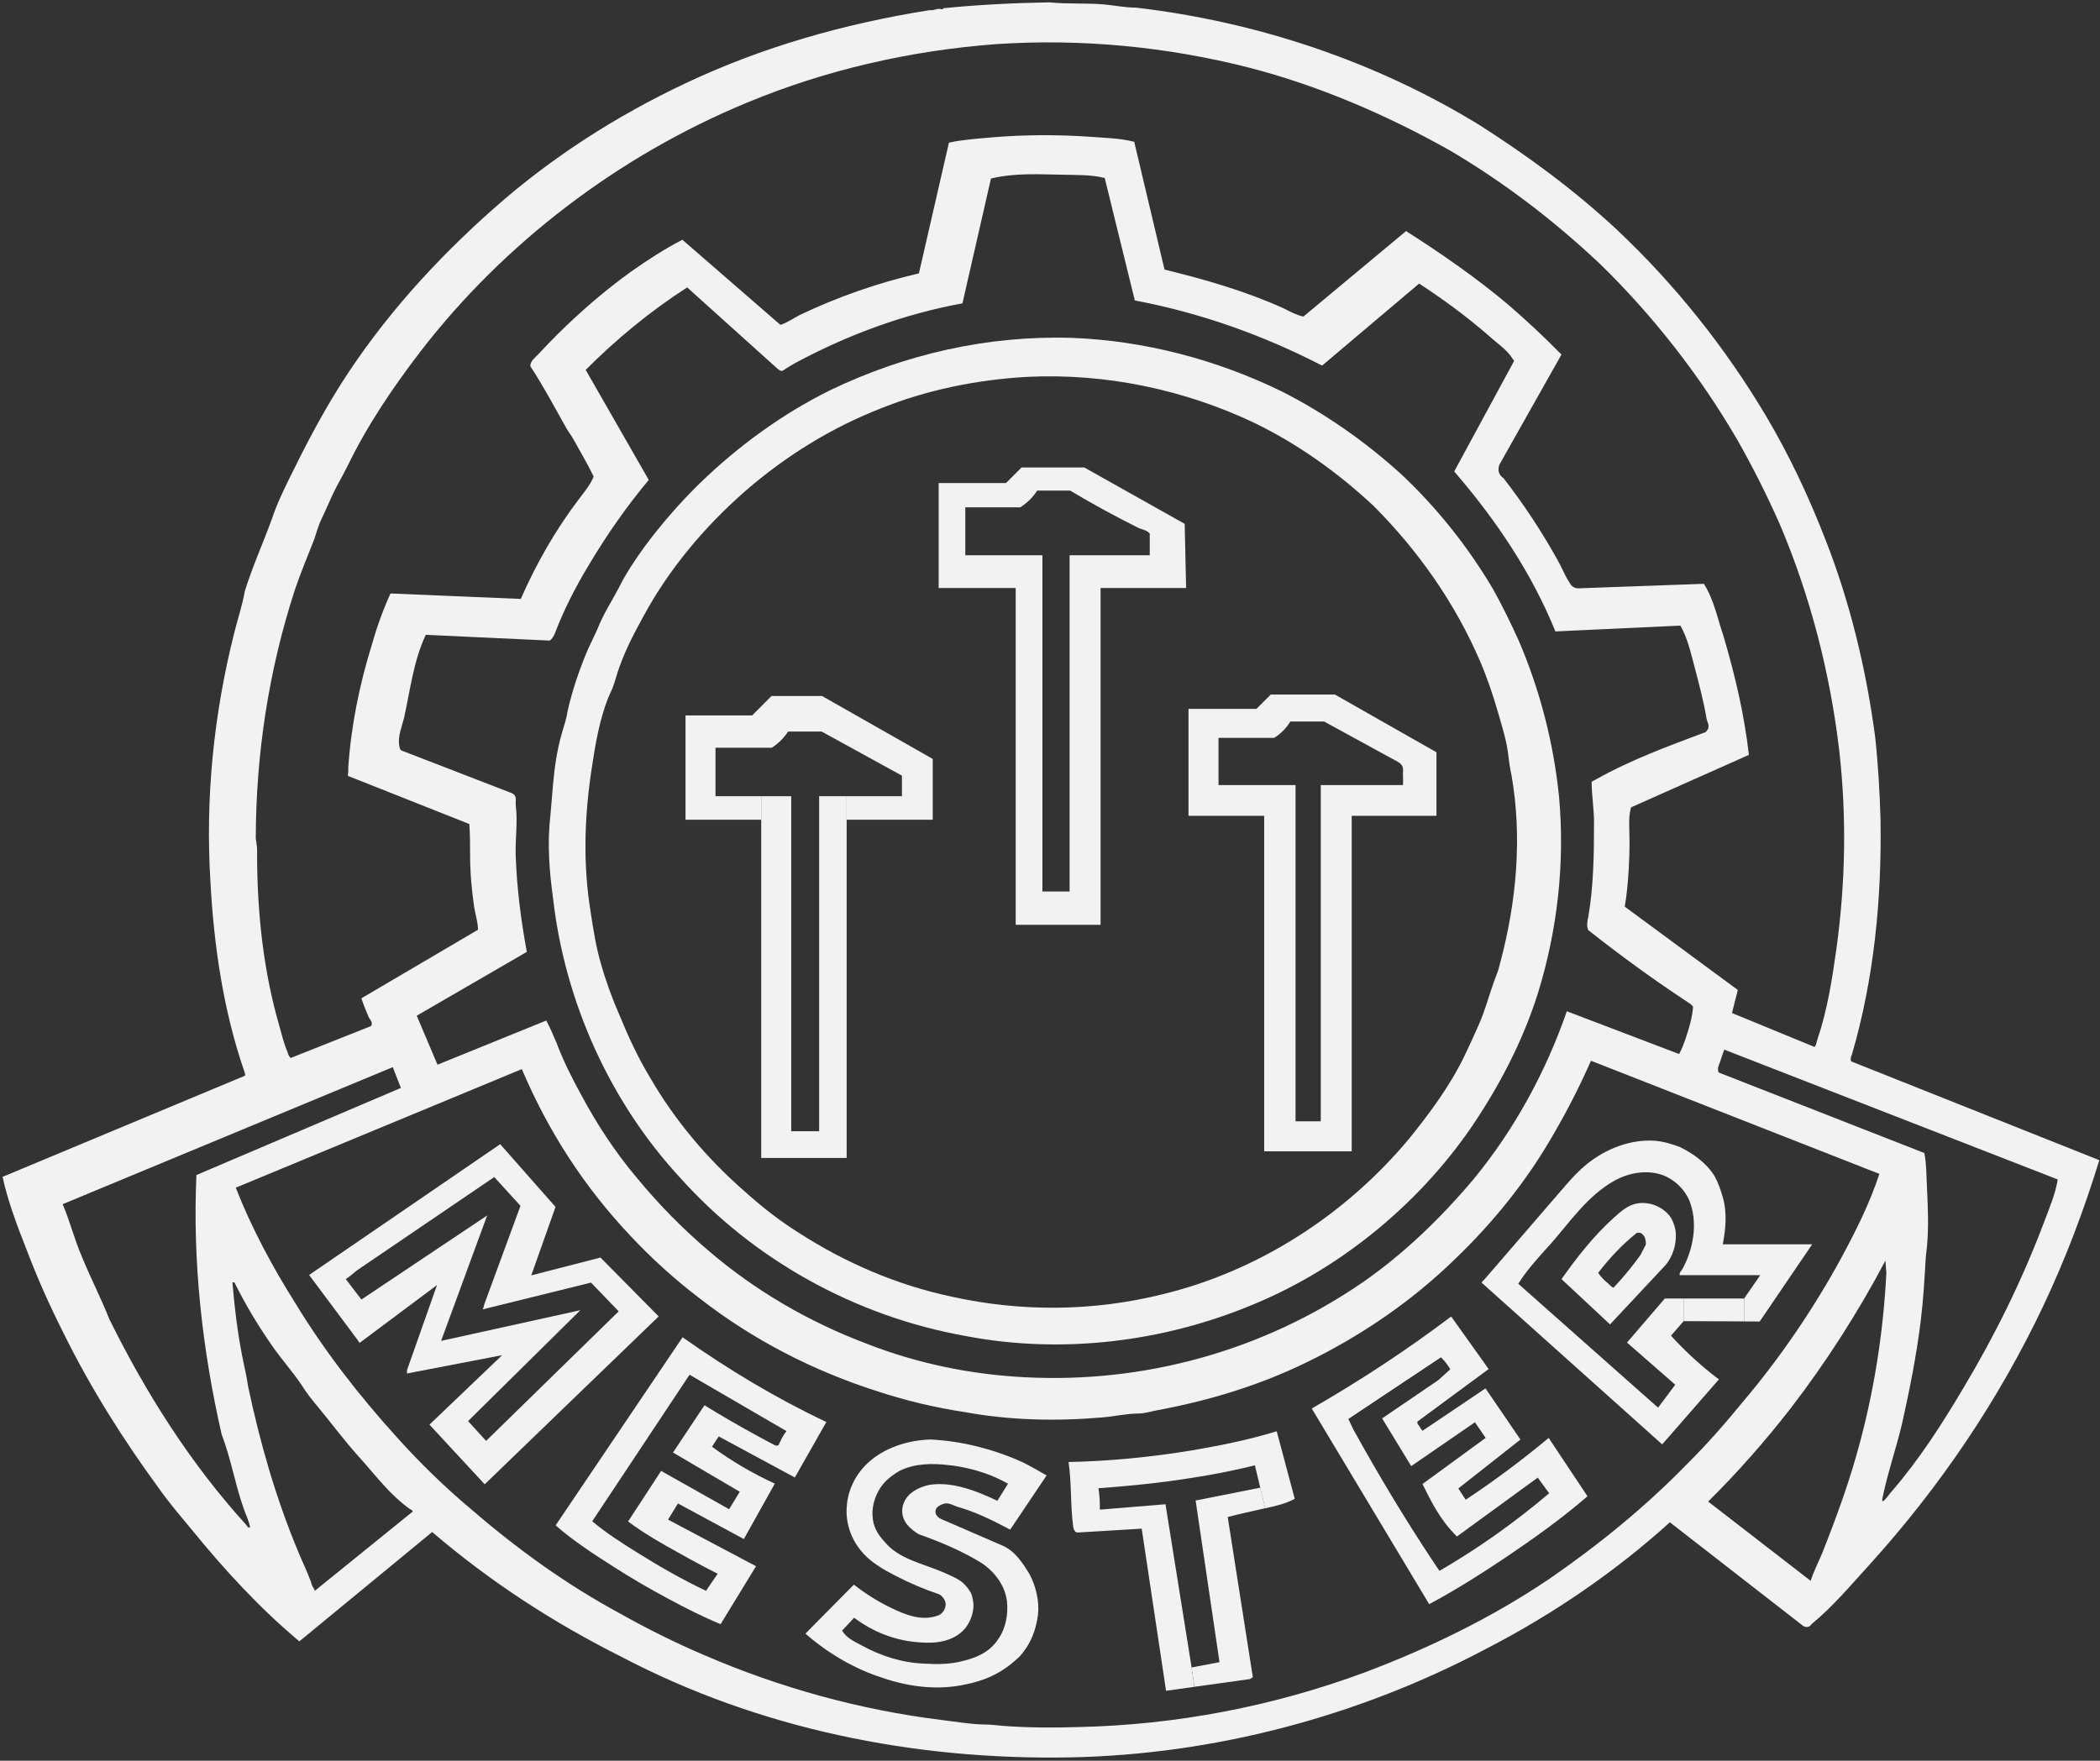
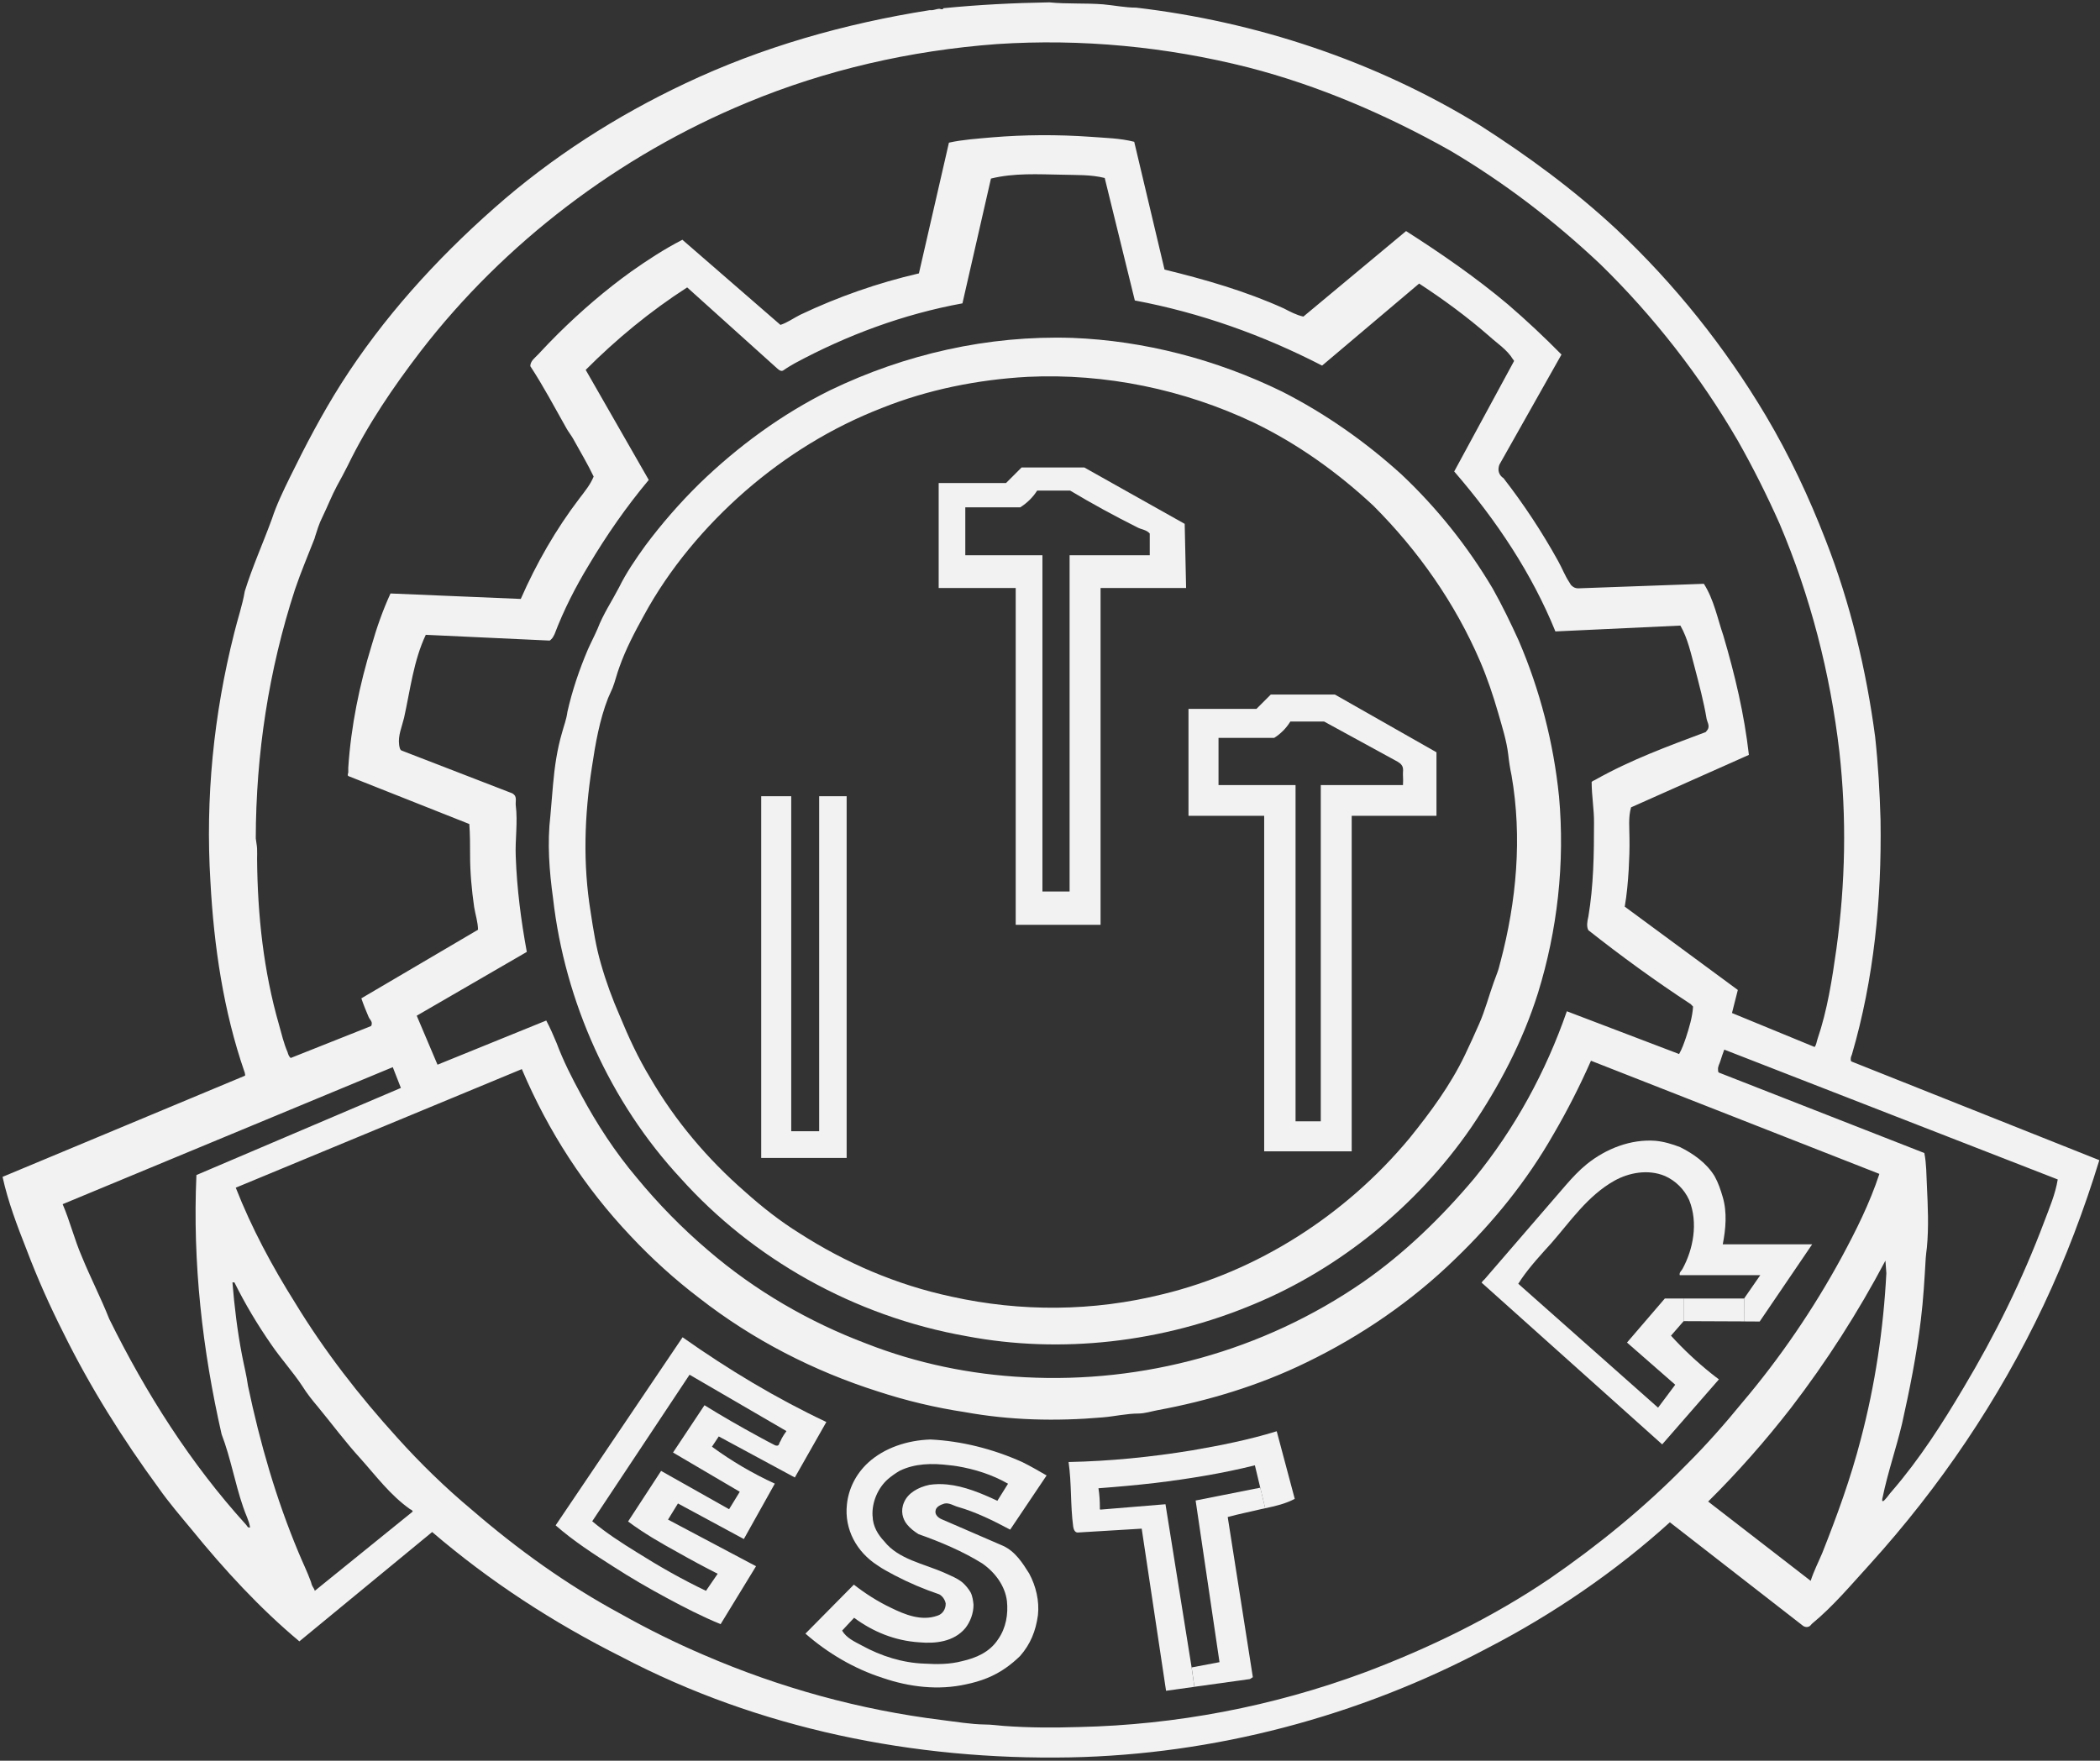
<svg xmlns="http://www.w3.org/2000/svg" id="Layer_1" data-name="Layer 1" version="1.1" viewBox="0 0 657 551">
  <rect x="0" y="0" width="657" height="551" fill="#333333" stroke="none" />
  <defs>
    <style>
      .cls-1 {
        fill: #f2f2f2;
        stroke-width: 0px;
      }
    </style>
  </defs>
  <path class="cls-1" d="M357.2,478.38l-20.05,1.21c-.89,0-1.27-1.03-1.39-1.83-.91-6.79-.47-13.5-1.45-20.23,12.94-.27,25.75-1.54,38.69-3.66,8.89-1.54,17.69-3.28,26.43-5.97l5.64,21.15c-2.81,1.53-6.08,2.27-9.25,2.95l-1.54-6.44-1.68-7c-10.31,2.57-20.79,4.25-31.19,5.52-5.88.68-11.78,1.21-17.75,1.66.32,1.95.44,3.96.44,5.88v.39c0,.06-.06.41.18.41l20.35-1.68,8.18,51.09.86,6.05-8.86,1.24-7.62-50.74Z" />
  <path class="cls-1" d="M280.03,493.06c-1.86-1.03-3.81-1.98-5.58-3.25-6.32-4.08-10.37-11.13-9.48-19.05.5-4.81,2.75-9.42,6.59-12.99,5.11-4.69,12.32-7.06,19.55-7.29,9.66.47,19.5,2.92,28.77,7.09,2.51,1.24,5.02,2.69,7.56,4.16l-11.4,16.96c-5.26-2.81-10.63-5.47-16.36-7.12-1.33-.36-2.74-1.39-4.25-1.03-1.15.36-2.6.98-2.74,2.25-.24,1.21.86,2.19,1.86,2.62l19.23,8.33c3.9,1.77,6.2,5.49,8.21,8.68,2.13,3.96,3.22,8.59,2.74,13.02-.68,4.99-2.33,9.07-5.58,12.79-1.36,1.33-2.8,2.54-4.34,3.63-3.81,2.74-8.07,4.31-12.55,5.23-8.71,1.95-17.75.86-26.14-2.01-8.98-2.9-17.19-7.77-24.13-13.85l15.15-15.33c3.57,2.78,7.47,5.29,11.69,7.29,4.13,2.01,9.39,4.25,14.47,2.42,1.53-.47,2.6-1.95,2.57-3.81-.21-1.18-1.03-2.34-2.01-2.86-4.73-1.6-9.36-3.55-13.82-5.88M273,474.42c.06,3.28,1.74,5.91,3.63,7.91,4.49,5.7,12.37,6.97,19.02,9.95,1.87.86,3.96,1.66,5.58,3.04.98.91,1.83,1.95,2.45,3.04.59,1.18.77,2.63.89,3.84,0,2.74-1.03,5.34-2.54,7.29-3.6,4.31-9.36,4.93-14.47,4.46-7.65-.5-14.5-3.34-20.35-7.68l-3.75,4.02c1.36,2.33,3.93,3.46,6.17,4.66,6.02,3.31,12.76,5.44,19.55,5.67,4.02.24,7.98.24,11.88-.79,4.25-.98,8.56-2.75,11.22-6.85,2.45-3.49,3.19-7.86,2.74-11.99-.59-4.64-3.58-8.83-7.71-11.72-5.96-3.72-13.08-6.76-19.93-9.16-1.39-.88-2.6-1.8-3.58-3.01-1.42-1.71-2.13-4.31-.97-6.94,1.21-2.92,4.43-4.75,7.94-5.49,1.83-.27,3.66-.3,5.49-.12,5.44.53,10.81,2.78,15.77,5.11l3.34-5.34c-4.99-2.86-10.43-4.55-15.86-5.47-.83-.15-1.68-.24-2.51-.32-5.44-.68-10.81-.56-15.54,1.75-1.27.74-2.6,1.68-3.63,2.57-3.16,2.75-5.11,7.27-4.85,11.58" />
  <path class="cls-1" d="M643.8,369.11l-104.35-40.64c-.41,1.15-.86,2.33-1.21,3.54-.24.86-.83,1.71-.74,2.69.06.24-.09.77.3.97l64.24,25.16c.68,3.34.62,6.76.8,10.1.3,6.47.62,13.03,0,19.47-.12,1.09-.29,2.19-.36,3.28-.38,6.53-.74,12.96-1.54,19.46-1.33,10.96-3.51,21.83-5.88,32.43-1.83,7.71-4.49,15.33-6.08,23.09-.12.36-.12.8-.12,1.03.41.27.74-.29,1.03-.59.68-.68,1.21-1.59,2.01-2.45,8.62-9.98,15.74-21.09,22.47-32.46,9.77-16.36,18.28-33.52,25.19-51.89,1.62-4.31,3.48-8.62,4.22-13.2M129.05,473.1c.18-.12-.06-.36-.12-.41-.12-.21-.44-.27-.62-.39-6.24-4.43-10.55-10.28-15.48-15.8-4.76-5.2-8.92-10.84-13.38-16.25-1.75-2.07-3.4-4.13-4.9-6.53-2.98-4.49-6.62-8.47-9.66-12.93-4.31-6.2-8.21-12.73-11.55-19.47h-.62c.62,7.59,1.54,15.21,2.98,22.69.62,3.28,1.45,6.44,1.89,9.71,3.75,17.84,8.74,35.18,15.74,51.95,1.27,3.1,2.78,6.14,3.93,9.3.18.51.24.98.5,1.42.12.29.36.53.48.83.12.2.2.44.24.62l30.57-24.75ZM98.51,168.27c-2.13,5.49-4.4,10.78-6.24,16.25-8.24,25.31-12.2,51.59-12.25,77.85.12,1.09.36,2.15.41,3.22.06,1.12,0,2.16,0,3.22.15,17.6,2.01,35.05,6.88,51.95.8,2.86,1.48,5.79,2.66,8.5.2.68.38,1.3.97,1.83l25.04-9.95c.33-.15.27-.56.33-.8.08-.8-.68-1.39-.95-2.01-.83-1.95-1.63-3.9-2.31-5.91l36.5-21.47c-.03-2.42-.83-4.75-1.21-7.12-.77-5.34-1.27-10.81-1.27-16.24,0-3.22,0-6.38-.24-9.72l-37.75-14.97c-.53-.18-.12-.98-.12-1.21v-1.45c.86-13.03,3.49-25.87,7.33-38.34,1.56-5.46,3.46-10.89,5.88-16.18l40.76,1.71c4.87-11.1,10.96-21.77,18.37-31.48,1.63-2.15,3.4-4.28,4.43-6.82-1.89-3.96-4.13-7.68-6.44-11.87-.62-1.09-1.47-2.13-2.07-3.22-3.72-6.59-7.18-13.15-11.31-19.46,0-1.6,1.45-2.6,2.42-3.63,2.07-2.22,4.13-4.4,6.29-6.53,7.09-7,14.74-13.62,22.89-19.47,4.99-3.51,10.19-6.94,15.98-9.92l30.68,26.64c2.19-.71,4.11-2.13,6.17-3.16,11.87-5.64,24.28-9.98,37.15-12.96l9.39-40.91c4.4-.97,8.89-1.24,13.38-1.65,10.22-.86,20.62-.91,30.98-.18,4.57.36,9.12.41,13.61,1.56l9.48,39.99c12.7,3.1,25.34,6.73,37.3,12.14,1.95,1,3.9,2.07,6.14,2.57l32.13-26.76c11.05,7.06,21.94,14.59,31.9,22.98,5.79,4.99,11.37,10.22,16.72,15.66l-19.4,34.41c-.15.29-.2.65-.27,1.03-.2,1.3.41,2.54,1.51,3.22,6.38,8.21,12.08,16.87,17.13,25.99,1.21,2.16,2.13,4.61,3.52,6.68.27.36.38.77.74,1.03.62.56,1.21.8,2.01.8l39.31-1.42c3.16,4.99,4.25,10.84,6.08,16.18,3.63,12.28,6.56,24.63,8,37.36l-36.86,16.42c-.91,3.1-.5,6.56-.5,9.72.06,3.22-.06,6.5-.24,9.75-.24,3.81-.56,7.76-1.24,11.6l35.38,26.08-1.83,7.21,25.84,10.63c.53-.56.59-1.48.91-2.45,3.1-9.1,4.58-18.72,5.94-28.38,2.8-20.5,3.22-40.87.91-61.61-2.86-24.45-9.04-48.58-18.72-71.35-3.93-8.83-8.33-17.63-13.06-25.96-11.6-19.99-26.25-38.86-42.97-55.17-14.33-13.53-30.07-25.6-47.11-35.65-19.79-11.13-41.11-20.32-63.02-25.96-25.58-6.5-52.3-9.06-78.68-7.32-27.17,2.01-53.61,8.12-78.08,18.28-40.29,16.65-76.11,44-102.19,77.82-8.65,11.28-16.65,23.07-22.8,35.74-1.15,2.3-2.25,4.31-3.4,6.41-1.71,3.19-2.98,6.52-4.55,9.74-1.09,2.13-1.71,4.31-2.42,6.5M135.22,479.42l-41.56,34.23c-12.35-10.33-23.45-22.38-33.73-35.03-3.52-4.25-7.15-8.47-10.34-13.02-11.05-15.09-21.38-31.46-29.83-48.64-4.25-8.42-8.07-16.98-11.46-25.93-2.92-7.41-5.79-14.94-7.5-22.74l75.78-31.63c.24-.12.06-.48.06-.59,0-.27-.12-.56-.21-.8-6.47-18.75-9.51-39.04-10.6-59.42-1.59-26.05.97-52.13,7.47-77.85,1.07-4.4,2.54-8.56,3.28-12.96,2.37-7.65,5.76-15.15,8.5-22.68,1.45-4.43,3.52-8.69,5.64-13.03,4.87-9.95,10.01-19.76,15.97-29.18,13.11-20.62,29.6-38.84,48.02-55.11,17.96-15.86,38.13-28.77,59.66-38.93,23.98-11.37,49.85-18.72,76.43-22.92h.83c.74-.09,1.47-.39,2.22-.44.29,0,.88.36,1.21,0,.06-.06.06-.12.12-.18,10.93-1.09,22-1.65,33.1-1.83,5.58.56,11.22.18,16.84.62,3.42.3,6.82,1.03,10.31,1.03,37.33,4.37,74.57,16.54,107.62,36.86,15.06,9.63,29.48,20.23,42.65,32.49,18.28,17.19,34.05,36.98,46.78,58.39,7.35,12.38,13.5,25.49,18.7,38.93,7.74,19.76,12.73,40.79,15.48,61.58.94,8.71,1.44,17.43,1.68,25.99.38,25.02-2.07,49.77-8.95,73.36-.12.41-.36.79-.36,1.21,0,.29-.12.85.32,1.03l77.44,30.84c-4.78,15.56-10.51,30.72-17.42,45.36-14.03,29.68-32.49,56.94-54.4,81.13-5.88,6.44-11.4,13.08-18.1,18.6-.29.33-.59.74-1,.89-.8.29-1.59,0-2.24-.62l-41.2-32.04c-17.07,15.48-36.77,28.89-56.94,39.31-40.64,21.62-85.91,33.38-130.69,34.26-48.96.91-97.52-8.98-140.34-31.45-21.42-10.75-41.14-23.57-59.25-39.07M61.45,367.72l63.97-27.26-2.54-6.5-103.28,42.88c2.3,5.35,3.69,11.08,6,16.39,2.69,6.59,5.96,12.91,8.56,19.49,11.43,23.16,25.4,45.25,42.86,64.47.24.24.41.8.85.83h.36c-.27-2.12-1.47-4.19-2.19-6.5-2.57-7.47-3.84-15.18-6.71-22.68-6.05-26.55-9.1-53.75-7.88-81.13M73.76,371.68c4.99,12.7,11.37,24.57,18.55,36,9.22,15.15,20.11,29.15,31.9,42.15,7.27,8.09,15.12,15.74,23.51,22.74,14.27,12.32,29.59,23.36,46.37,32.43,8.45,4.75,17.25,9.13,26.23,12.96,23.6,10.19,48.61,17.13,74.43,20.32,4.46.53,8.89,1.33,13.38,1.39,1.95,0,3.9.29,5.84.44,7.89.59,15.8.59,23.69.35,30.06-.68,60.45-6.35,89.61-17.21,19.87-7.51,39.58-17.05,57.53-29.21,14.89-10.25,29.65-22.18,42.85-35.71,6.2-6.17,12.11-12.88,17.48-19.47,11.6-13.67,22.18-29.12,31.01-45.36,4.49-8.33,8.8-16.89,11.84-26.14l-90.23-35.41c-3.51,7.92-7.35,15.51-11.72,22.98-8.33,14.62-18.84,27.56-30.68,38.96-13.67,13.35-29.65,24.24-46.61,32.46-14.77,7.23-30.8,12.05-46.66,14.97-1.89.36-3.84.98-5.76,1.03-3.9,0-7.62.91-11.37,1.21-14.65,1.27-29.03.91-43.15-1.66-9.18-1.39-18.34-3.57-27.08-6.44-20.11-6.38-39.14-16.13-55.91-29.21-7.65-5.82-14.89-12.37-21.5-19.43-14.35-15.15-25.75-32.66-34.05-52.25l-89.49,37.1ZM590.16,398.43l-.29-3.93c-8.57,16.21-18.43,31.6-29.53,46.07-8.07,10.4-16.72,20.2-25.93,29.33l32.07,24.81c.97-3.02,2.42-5.85,3.63-8.71,4.58-11.55,8.89-23.33,12.08-35.71,4.46-16.95,7.06-34.35,7.97-51.86M534.4,228.02c.44-1.06-.29-2.13-.47-3.04-.92-5.49-2.36-10.84-3.75-16.18-1.18-4.34-2.15-9.01-4.46-13.03l-39.1,1.83c-7.32-18.02-18.31-34.61-31.66-50.06l18.69-34.49c.12-.24-.24-.48-.3-.59-1.83-3.04-4.87-4.93-7.47-7.3-6.88-6.02-14.3-11.46-21.89-16.42l-30.36,25.67c-18.55-9.57-38.25-16.57-58.59-20.38l-9.42-38.33c-4.37-1.1-8.86-.89-13.35-1.03-7.47-.12-14.94-.59-22.24,1.21l-8.92,39.05c-18.43,3.37-36.09,9.92-52.45,18.75-1.27.74-2.13,1.21-3.63,2.25-.62.38-1.33-.12-1.83-.59l-28.21-25.4c-11.55,7.44-22.18,16.21-31.75,25.81l19.73,34.44c-7,8.38-13.17,17.25-18.7,26.55-4.22,6.94-7.91,14.18-10.78,21.74-.3.53-.53,1.15-1.03,1.57-.18.12-.29.41-.59.41l-38.66-1.8c-3.81,8.07-4.84,17.13-6.79,25.96-.68,2.86-1.95,5.55-1.54,8.53.12.68.21,1.63.95,1.8l33.52,12.96c.53.18,1.09.36,1.51.8.86.83.38,2.3.5,3.28.68,5.35-.24,10.84,0,16.16.36,9.92,1.65,19.96,3.46,29.74l-34.44,19.97,6.5,15.33,34.02-13.82c1.21,2.27,2.24,4.64,3.22,7,2.13,5.67,4.81,10.96,7.71,16.27,4.88,9.1,10.63,17.93,17.37,25.9,6.76,8.21,14.18,15.8,22.33,22.74,14.68,12.64,31.66,22.45,49.5,29.18,15.8,6.2,32.64,9.69,49.71,10.54,36.8,1.92,74.19-8.03,105.73-29.8,12.88-8.95,24.48-20.2,34.76-32.43,12.67-15.5,22.39-33.34,28.97-52.3l35.12,13.38c.95-1.66,1.51-3.34,2.13-5.11,1.03-3.16,2.03-6.41,2.24-9.74l-.74-.77c-11.05-7.23-21.77-15.03-32.02-23.13-.62-1.15-.36-2.74,0-4.25,1.63-9.69,1.77-19.47,1.77-29.21.06-4.25-.74-8.56-.74-12.93.29-.32.68-.44,1.03-.62,11.31-6.38,22.89-10.57,34.67-15,.27-.39.59-.68.74-1.03" />
  <path class="cls-1" d="M566.95,389.4l-16.42,24.16-4.9-.03.03-7.18,5.05-7.29h-25.1c-.18,0-.12-.3-.12-.36,0-.68.62-1.03.92-1.66,3.28-6.02,4.96-14.29,2.07-21.47-1.54-3.43-4.31-6.08-7.53-7.53-5.34-2.27-11.43-1.03-15.86,1.45-8.38,4.69-13.88,12.85-19.67,19.46-3.3,3.66-6.64,7.24-9.45,11.31-.29.5-.65.98-.97,1.48l43.74,38.78,5.37-7.18-15.09-13.2,11.84-13.79h5.88v7.09l-3.96,4.55c3.89,4.28,8.09,8.21,12.58,11.81.8.65,1.63,1.27,2.42,1.86l-17.75,20.35-56.5-50.62c.12-.12.18-.3.32-.44.15-.24.41-.36.59-.59l25.51-29.56c2.01-2.3,4.13-4.58,6.5-6.5,6.08-4.88,13.79-7.86,21.44-7.3,2.63.24,5.29,1.03,7.74,1.98,4.07,2.03,8.24,4.9,10.81,9.12,1.15,2.07,1.89,4.29,2.54,6.53,1.42,4.81.92,10.1,0,14.77h27.97Z" />
  <polygon class="cls-1" points="545.66 406.35 545.62 413.52 526.72 413.44 526.72 406.35 545.66 406.35" />
-   <path class="cls-1" d="M524.21,385.09c.48,4.34-.97,8.47-3.46,11.16l-17.04,18.22-15.18-14.18c4.73-6.73,10.07-13.55,16.42-19.26,2.1-1.92,4.49-4.01,7.44-4.46,3.66-.53,7.56.91,10.04,4.02,1.03,1.51,1.48,2.98,1.77,4.49M514.88,389.51c.06-.38.06-.68,0-1.03-.06-.53-.18-1.12-.47-1.56-.33-.44-.62-.89-1.18-1.07-.36-.12-.83-.12-1.18,0-4.7,3.75-8.57,7.98-12.05,12.47.56.86,1.24,1.59,1.95,2.33.41.41.98.77,1.39,1.21.2.18.38.41.62.59.24.2.48.38.8.56.53-.56,1.15-1.21,1.8-1.95,2.39-2.69,4.61-5.4,6.68-8.33l1.65-3.22Z" />
-   <path class="cls-1" d="M484.52,450l12.14,18.25c-8.39,7.23-17.13,13.44-26.08,19.46-7.65,5.11-15.36,9.98-23.45,14.3l-36.74-61.23c15.06-8.65,29.65-18.25,43.62-28.79l11.72,16.45-22.06,16.27c-.74.56.29,1.36.41,1.65.12.3.29.53.5.8.12.18.29.41.47.59l19.7-13.26,10.93,16.01-19.43,15.3,2.3,3.54c8.98-5.96,17.63-12.4,25.96-19.35M484.67,467.31l-3.58-4.9-25.28,18.43c-5.29-5.23-7.86-10.61-10.78-16.42l19.76-14.44-3.34-4.9-19.94,13.73-9.1-14.94,17.6-11.99,3.72-3.37c-.8-1.39-1.77-2.66-2.92-3.75l-28.97,19.29,1.51,3.19c7.86,14.26,16.21,28.14,25.16,41.64.62.88,1.21,1.8,1.83,2.71,11.72-6.79,23.24-14.88,34.32-24.28" />
  <path class="cls-1" d="M487.74,249.08c1.92,21.12-.53,42.12-6.56,61.64-4.79,15.24-12.23,29.36-20.97,42.2-17.01,24.69-41.44,44.18-67.6,55.08-29.06,12.26-60.9,15.71-90.16,10.16-35.5-6.26-67.1-24.43-89.52-49.44-22.01-23.71-36.21-55.17-39.9-87.57-1.18-8.54-1.86-17.28-.83-25.96.32-3.25.5-6.41.83-9.75.48-5.49,1.27-10.96,2.84-16.27.56-2.1,1.36-4.1,1.65-6.41,1.51-6.7,3.72-13.2,6.38-19.46.97-2.19,2.1-4.34,3.04-6.5,1.8-4.69,4.49-8.66,6.73-12.97,2.24-4.57,5.17-8.83,8.18-13.02,5.14-6.88,10.78-13.38,16.98-19.47,11.96-11.6,25.69-21.7,40.87-29.21,23.39-11.29,49.41-17.25,75.78-16.39,22.42.86,45.07,6.73,65.69,16.83,13.41,6.83,25.99,15.62,37.36,25.96,11.1,10.48,20.64,22.45,28.47,35.64,2.98,5.29,5.61,10.75,8.12,16.25,6.65,15.45,10.93,32.1,12.61,48.64M469.43,301c5.02-18.96,6.85-38.93,3.46-58.39-.47-2.19-.79-4.31-1.03-6.5-.53-4.43-1.92-8.71-3.13-12.96-1.59-5.52-3.42-10.96-5.67-16.21-7.83-18.22-19.38-34.67-33.41-48.7-11.31-10.54-23.77-19.38-37.21-25.9-22.09-10.49-46.6-15.57-70.94-14.41-15.62.86-31.25,4.01-45.57,9.74-15.68,6.08-29.98,14.91-42.71,25.96-12.76,11.13-23.89,24.46-31.75,38.93-2.95,5.35-5.67,10.52-7.68,16.18-.8,2.13-1.3,4.37-2.13,6.53-.44,1.09-.98,2.1-1.42,3.19-2.66,6.82-3.96,14.26-5.05,21.56-2.36,15.18-2.86,30.27-.41,45.36.83,5.46,1.68,10.96,3.22,16.21,1.57,5.55,3.58,11.01,5.88,16.27,2.75,6.68,5.79,13.26,9.54,19.43,7.74,13.38,17.93,25.43,29.65,35.64,5.37,4.81,11.01,9.25,17.04,12.99,14.32,9.22,30.3,16.16,47.55,19.85,21.7,4.81,44.3,4.7,66.18-.77,29.33-7.11,56.91-24.45,77.17-48.85,6.52-8.09,12.73-16.48,17.28-25.96,1.54-3.19,3.01-6.47,4.46-9.75,1.86-4.19,3.04-8.77,4.55-12.96l1.21-3.28c.38-1,.62-2.13.91-3.22" />
  <path class="cls-1" d="M449.41,235.43v19.87h-26.52v105h-27.38v-105h-23.68v-33.46h21.26l4.49-4.49h20.05l31.78,18.07ZM438.92,242.64c-.06-.98.27-2.13-.29-3.04-.06-.12-.18-.29-.3-.41-.32-.38-.74-.56-1.09-.83l-22.98-12.56h-10.57c-1.27,2.07-2.98,3.81-5.05,5.11h-17.42v14.77h24.1v105.23h7.89v-105.23h25.72c.06-1.03.06-2.01,0-3.04" />
  <path class="cls-1" d="M394.29,465.56l1.54,6.44c-.48.09-.91.2-1.36.29-3.42.83-6.94,1.51-10.37,2.45l7.86,50.12-.91.59-17.37,2.42-.86-6.06,8.71-1.65-7.47-50.59,20.23-4.01Z" />
  <path class="cls-1" d="M370.64,163.93l.44,20.08h-26.76v105.41h-26.55v-105.41h-24.1v-32.84h21.06l4.87-4.87h19.64l31.39,17.63ZM359.71,173.77v-6.8c-.95-1.15-2.6-1.27-3.81-1.89-7.18-3.61-14.23-7.44-21.09-11.55h-10.33c-1.33,2.1-3.13,3.87-5.29,5.23h-17.19v15h24.13v105.23h8.5v-105.23h25.08Z" />
-   <path class="cls-1" d="M291.81,237.5v19.02h-26.94v-7.35h17.31v-6.44l-25.11-13.79h-10.51c-1.33,2.01-3.04,3.75-5.11,5.05h-17.6v15.18h14.3v7.35h-23.68v-32.64h20.85l6.05-6.08h15.8l34.64,19.7Z" />
  <polygon class="cls-1" points="264.88 256.52 264.88 362.37 238.15 362.37 238.15 256.52 238.15 249.17 247.54 249.17 247.54 354.01 256.28 354.01 256.28 249.17 264.88 249.17 264.88 256.52" />
  <path class="cls-1" d="M258.53,445.01l-9.86,17.36-23.8-12.85-2.13,3.22c6.14,4.49,12.76,8.39,19.67,11.55l-9.69,17.34-20.62-11.13-3.1,5.05,27.53,14.59-11.08,18.13c-5.76-2.36-11.34-5.23-16.86-8.21-5.67-3.04-11.2-6.26-16.6-9.74-6.32-4.02-12.64-8.12-18.16-12.97l39.72-58.86c14.3,10.1,29.18,19.05,44.98,26.52M246.03,447.84l-30.3-17.63-30.45,45.86c4.31,3.61,9.13,6.74,13.97,9.72,6.94,4.37,13.97,8.39,21.62,12.05l3.66-5.34c-4.08-2.07-8.15-4.25-12.17-6.53-5.46-3.01-10.72-6-15.86-9.83l10.33-15.83,21.27,11.99,3.34-5.46-20.88-12.28,9.84-14.8c5.52,3.42,11.13,6.64,16.83,9.74,1.77.98,3.58,1.95,5.35,2.84.24,0,.53.15.8,0,.41-.18.41-.74.59-1.03.27-.36.39-.77.62-1.21.41-.76.91-1.51,1.45-2.24" />
-   <path class="cls-1" d="M187.85,393.53l18.22,18.43-54.43,52.54-17.28-18.67,22.74-21.74-29.77,5.73v-.62c0-.18,0-.41.06-.59l9.33-26.46-23.98,17.92c-.12.15-.32.09-.41,0-.12-.06-.12-.29-.2-.41l-15.42-20.67,59.78-40.93,17.31,19.64-7.59,21.42,21.65-5.58ZM193.58,410.39l-8.68-9.01-33.9,8.38c.12-.24.27-.56.32-.79.06-.24.06-.53.18-.77l11.34-30.84-8.21-9.01-42.74,29.06c-.97.68-1.86,1.59-2.81,2.24-.29.18-.62.44-.91.62l4.9,6.41,39.34-26.31-14.41,39.25,43.56-9.6-35.12,34.7,5.64,6.2,41.49-40.55Z" />
</svg>